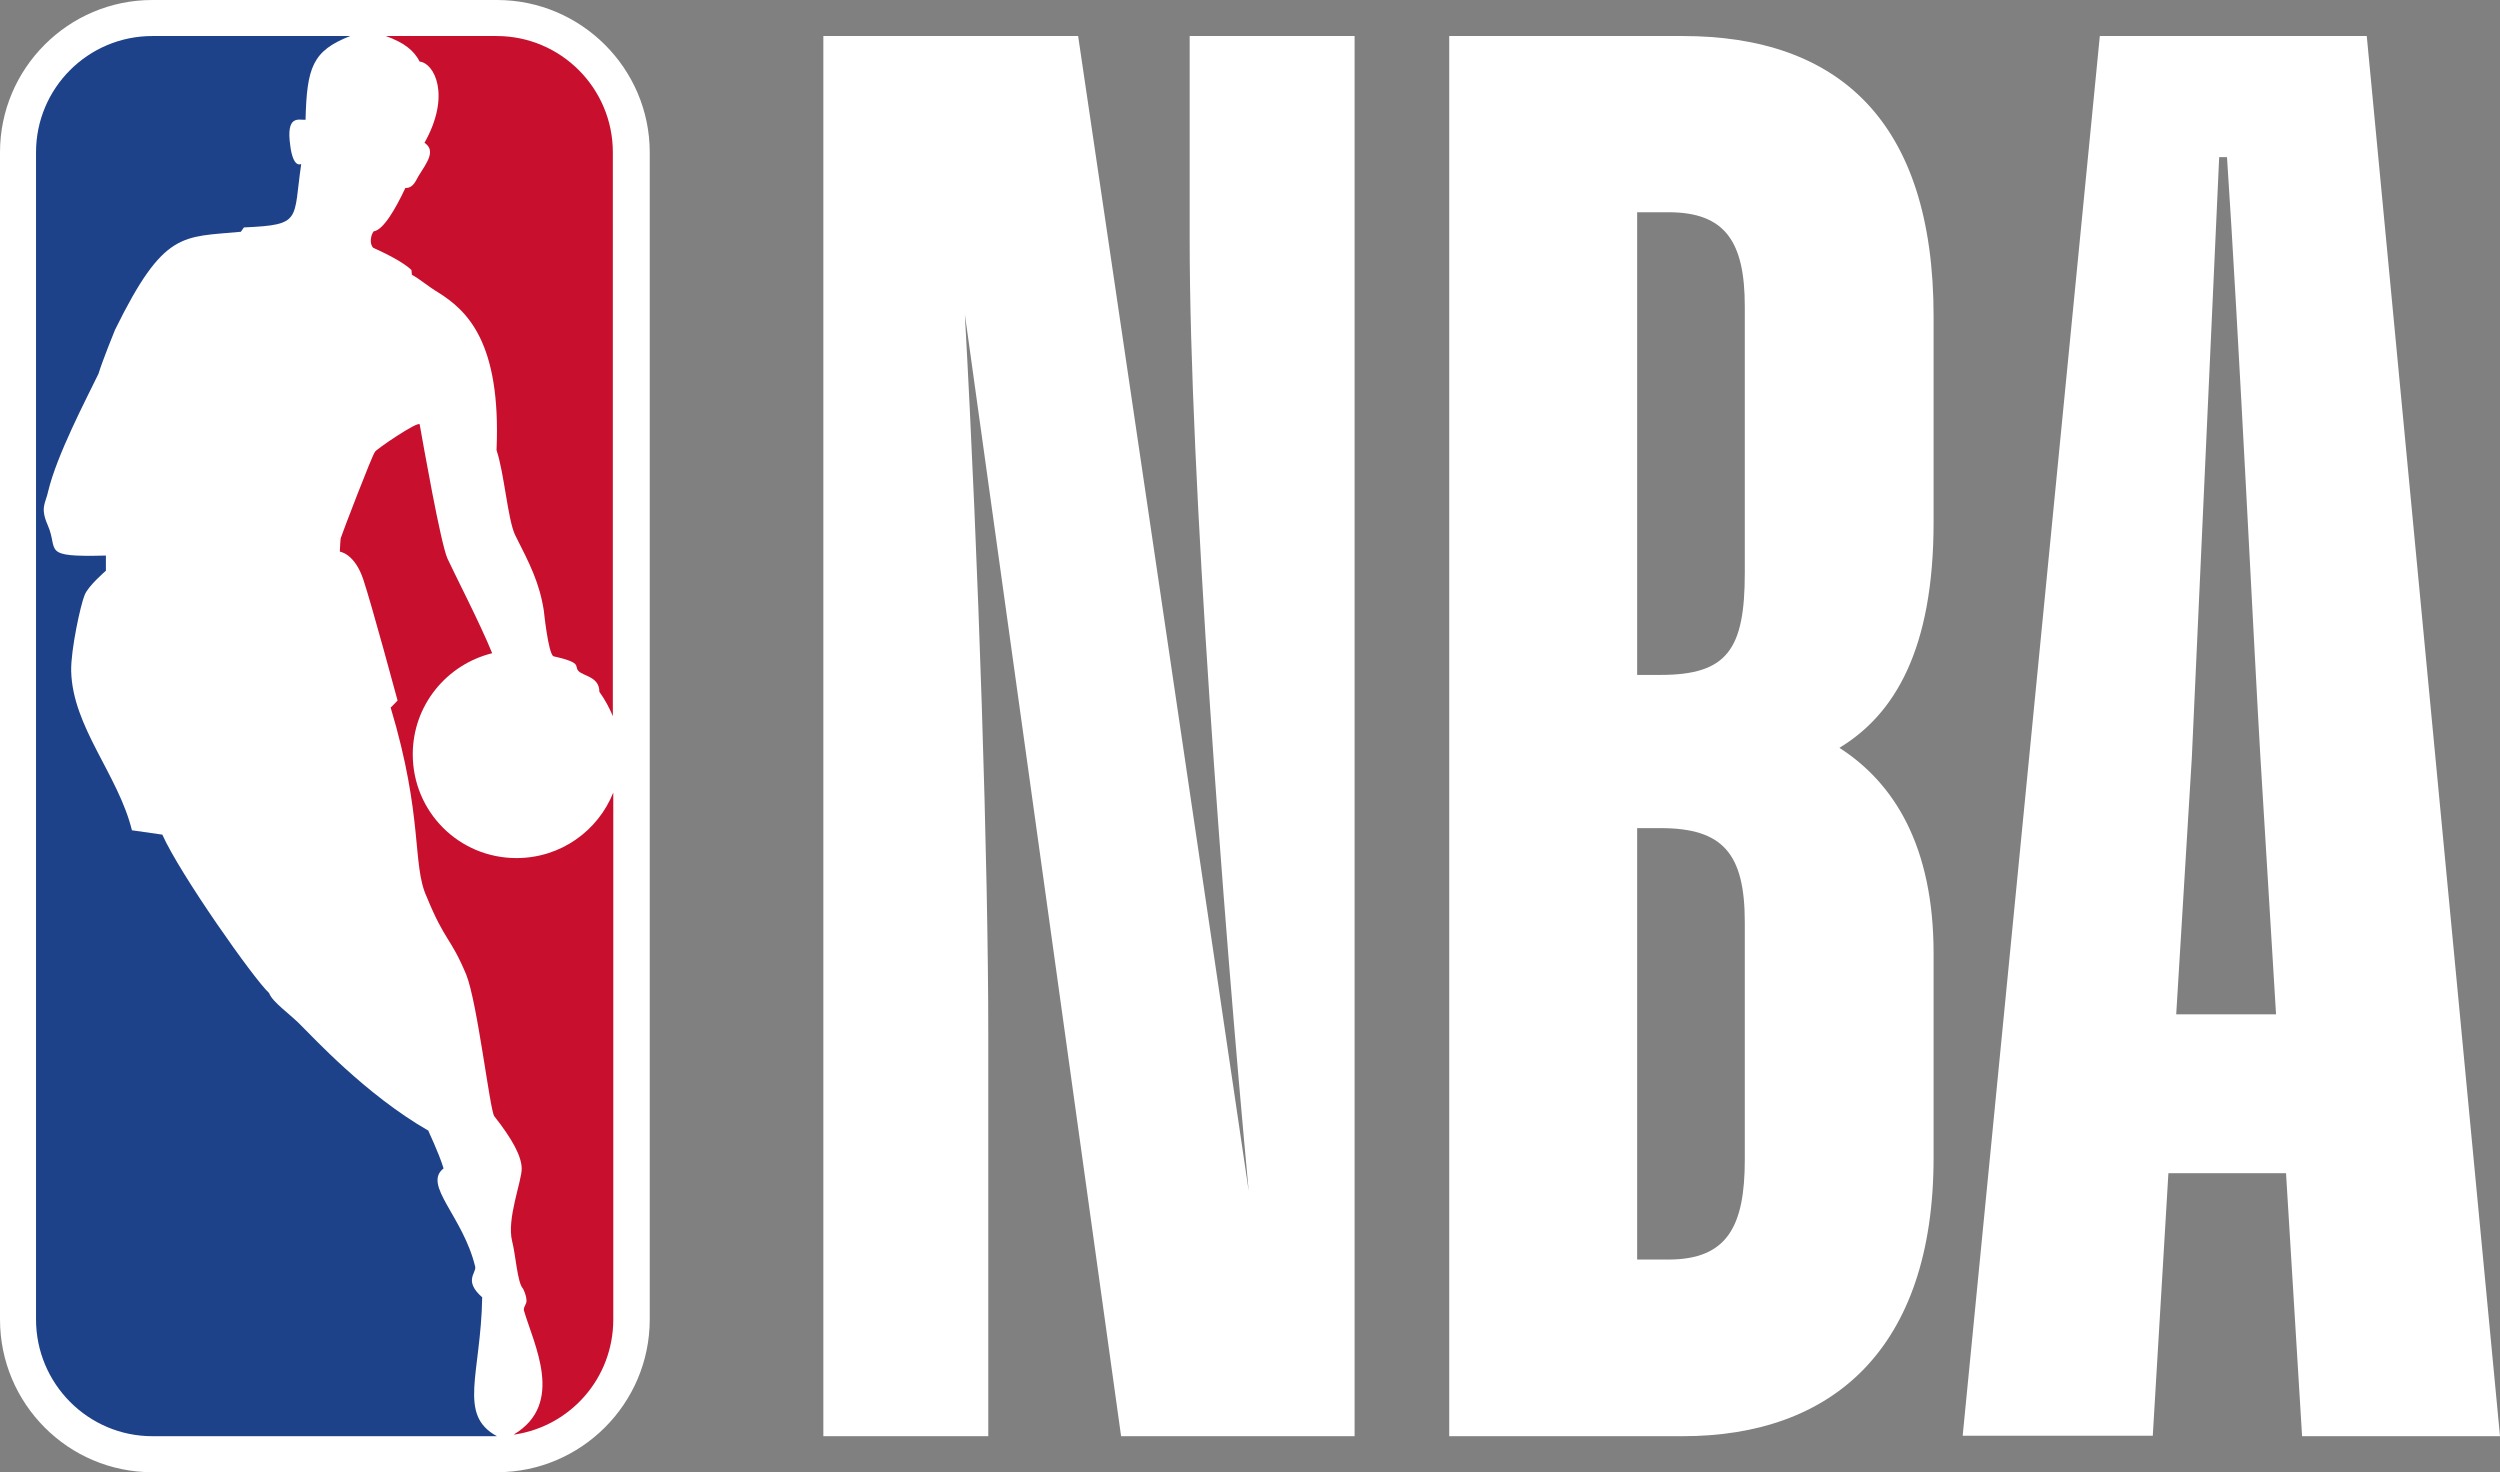
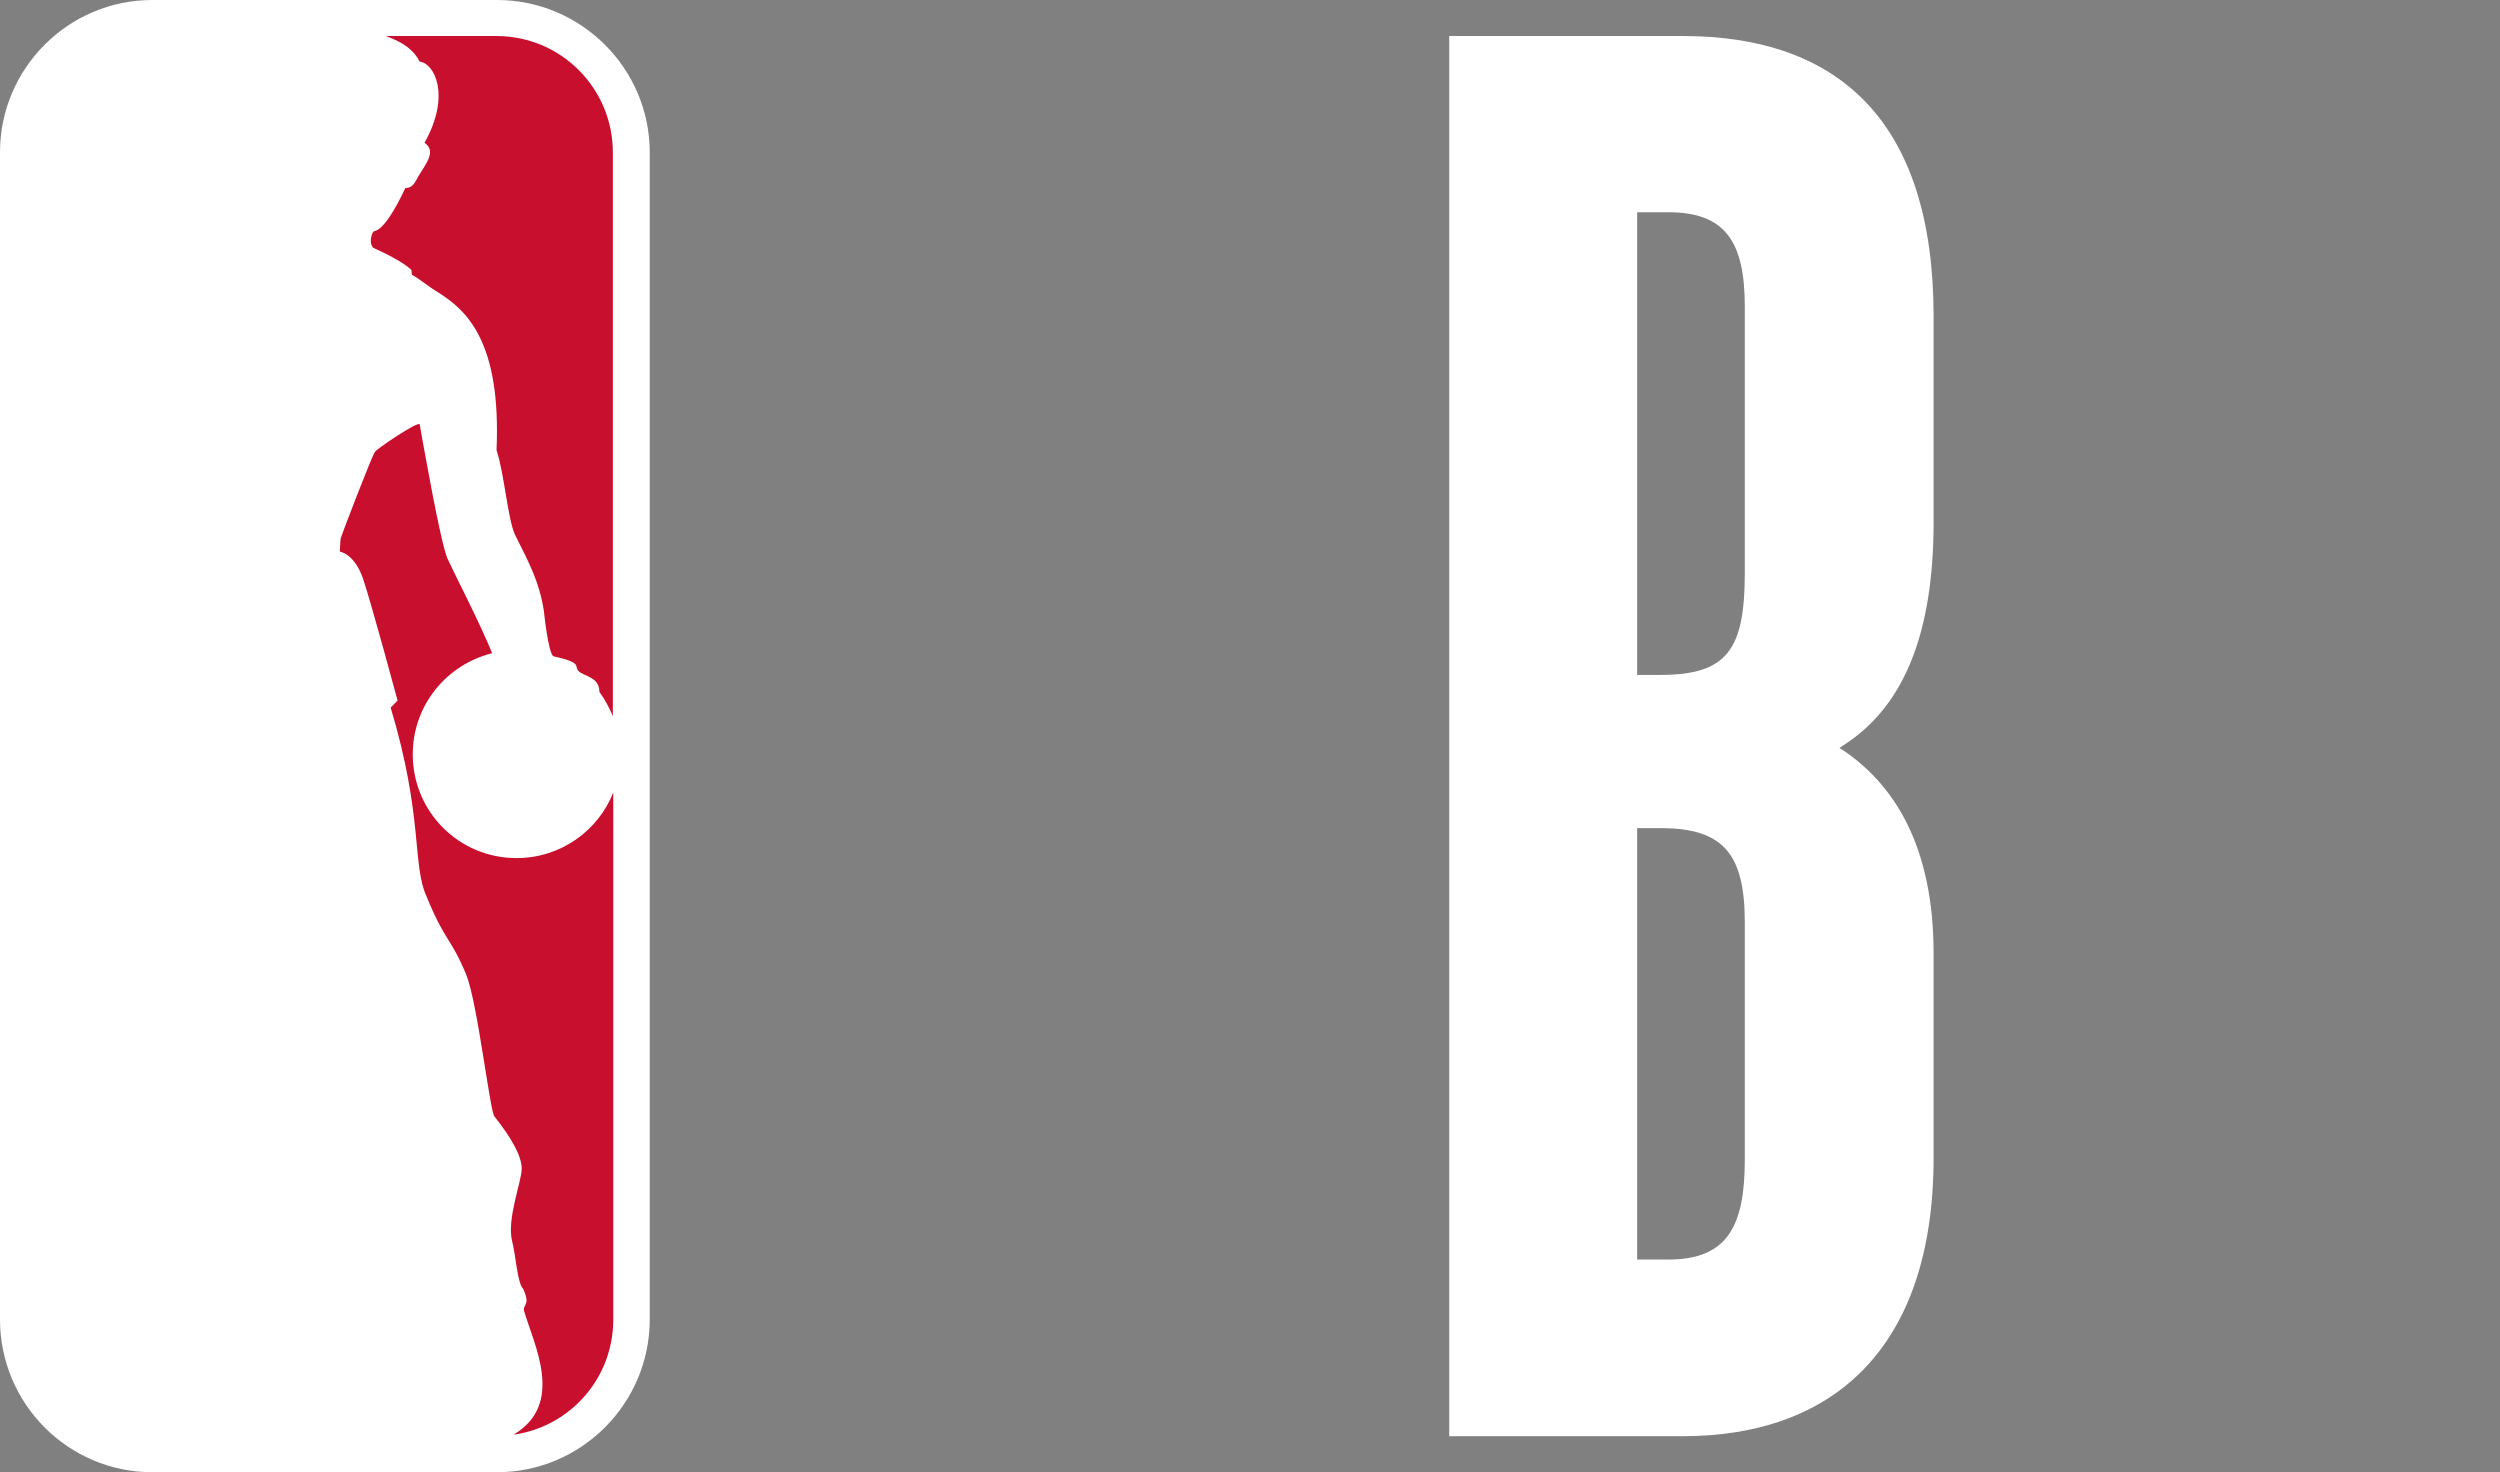
<svg xmlns="http://www.w3.org/2000/svg" version="1.1" id="Layer_1" x="0px" y="0px" viewBox="0 0 576 339.2" style="enable-background:new 0 0 576 339.2;" xml:space="preserve">
  <rect x="0" y="0" width="576" height="339.2" fill="#808080" stroke="none" />
  <style type="text/css">
.st0{fill:#ffffff;}
.st1{fill:#C8102E;}
.st2{fill:#1D428A;}
.st3{fill:#ffffff;}
</style>
  <g>
    <g>
-       <path class="st0" d="M227.7,330.9h-38V8.3h58.7l39.3,266.1c-5.9-63.3-13.6-165.4-13.6-219.1v-47h38v322.6h-53.8L222.3,72.4 c3.2,57.8,5.4,127,5.4,165.8V330.9z" />
      <path class="st0" d="M377.2,190.8v99.4h7.2c13.6,0,17.6-7.7,17.6-23v-54.7c0-15.8-5-21.7-19.4-21.7H377.2z M377.2,48.9v106.6h5.4 c15.4,0,19.4-5.9,19.4-23.5V70.6c0-14.9-4.5-21.7-17.6-21.7H377.2z M333.9,330.9V8.3h53.8c35.7,0,57.8,19.4,57.8,64.6v47.4 c0,29.4-9,44.3-21.7,52c12.6,8.1,21.7,22.6,21.7,47.4v47c0,44.3-23.5,64.2-57.8,64.2H333.9z" />
-       <path class="st0" d="M501.4,233.7h23l-3.6-59.2c-1.4-23.5-5-98-7.7-138.3h-1.8l-6.3,138.3L501.4,233.7z M526.7,270.3h-27.1 l-3.6,60.5h-43.8L483.8,8.3h61.5L576,330.9h-45.6L526.7,270.3z" />
    </g>
    <g>
      <path class="st3" d="M114.5,0H35.1C15.7,0,0,15.8,0,35.1V304c0,19.4,15.7,35.2,35.1,35.2h79.4c19.4,0,35.2-15.8,35.2-35.2V35.1 C149.7,15.8,133.9,0,114.5,0" />
      <g>
        <g>
          <path class="st1" d="M94.8,62.2l0.1,1.1c2.4,1.4,3.6,2.6,6.1,4.1c6.5,4.1,14.5,11.3,13.4,36.3c1.8,5.4,2.6,16.1,4.3,19.6 c3.4,6.7,5.6,11,6.6,17.4c0,0,1,9.8,2.2,10.5c6.7,1.5,4.8,2.2,5.7,3.3c1,1.3,4.9,1.3,4.9,4.9c1.3,1.8,2.3,3.7,3.1,5.6V35.1 c0-14.8-12-26.8-26.8-26.8H88.9c4.1,1.5,6.4,3.2,7.8,5.9c3.3,0.3,7.3,7.7,1.1,18.7c2.7,1.8,0.6,4.5-1.4,7.7 c-0.6,1-1.2,2.8-3,2.7c-2.3,4.9-5.1,9.7-7.3,10C85.5,54,85,56.1,86,57.1C89.1,58.5,92.9,60.4,94.8,62.2" />
          <path class="st1" d="M141.3,182.6c-3.5,8.8-12.1,15.1-22.3,15.1c-13.3,0-23.9-10.7-23.9-23.9c0-11.3,7.8-20.7,18.3-23.3 c-2.8-6.9-8.6-18.1-10.3-21.8c-1.6-3.6-5.6-26.4-6.4-30.9c-0.2-1-10.3,5.9-10.3,6.3c-0.6,0.6-7.6,18.9-7.9,19.9 c-0.1,0.6-0.2,3.1-0.2,3.1s3.4,0.4,5.4,6.4c2,6,7.9,27.9,7.9,27.9S90,163.1,90,163c7.6,25.3,4.9,36.2,8.3,43.6 c4.3,10.5,5.4,9.1,9.1,17.9c2.6,6.4,5.5,31.6,6.5,32.7c4.1,5.2,6.3,9.2,6.3,12.1c0,2.9-3.5,11.6-2.2,16.7 c0.8,3,1.2,9.6,2.5,10.9c0,0,1.3,2.5,0.6,3.6c-0.2,0.4-0.5,1-0.4,1.4c2.3,7.9,9.5,21.5-2.3,28.6h0.3c12.8-2,22.6-13,22.6-26.5 V182.6z" />
        </g>
-         <path class="st2" d="M111.1,298.9c-4.3-3.8-1.4-5.5-1.6-7c-2.8-11.7-12.2-18.9-7.3-22.7c-1.2-3.9-3.6-8.7-3.5-8.7 c-14.5-8.3-26.9-21.9-29-23.9c-2.6-2.8-6.9-5.6-7.7-7.8c-3.5-3.2-20.6-27.5-24.6-36.5l-7-1c-3.2-12.9-13.7-23.8-14-36.7 c-0.1-4.9,2.2-15.4,3.1-17.5c0.8-2.1,4.9-5.6,4.9-5.6v-3.5c-15.2,0.4-10.8-1.1-13.4-7c-1.8-4.1-0.5-5,0.1-7.8 c2-8.4,8.8-21.3,11.6-27.1c0.9-3,3.8-10.1,3.8-10.1c11.3-23,15.5-21.3,29-22.6l0.7-1c13.5-0.6,11.3-1.6,13.2-14.6 c-2,0.8-2.5-4.1-2.5-4.1c-1.1-7.4,2-6,3.5-6.1c0.3-12.1,1.6-15.9,10.3-19.3H35.1c-14.8,0-26.8,12-26.8,26.8V304 c0,14.8,12,26.9,26.8,26.9h79.4C105.4,326,110.8,316.6,111.1,298.9z" />
      </g>
    </g>
  </g>
</svg>